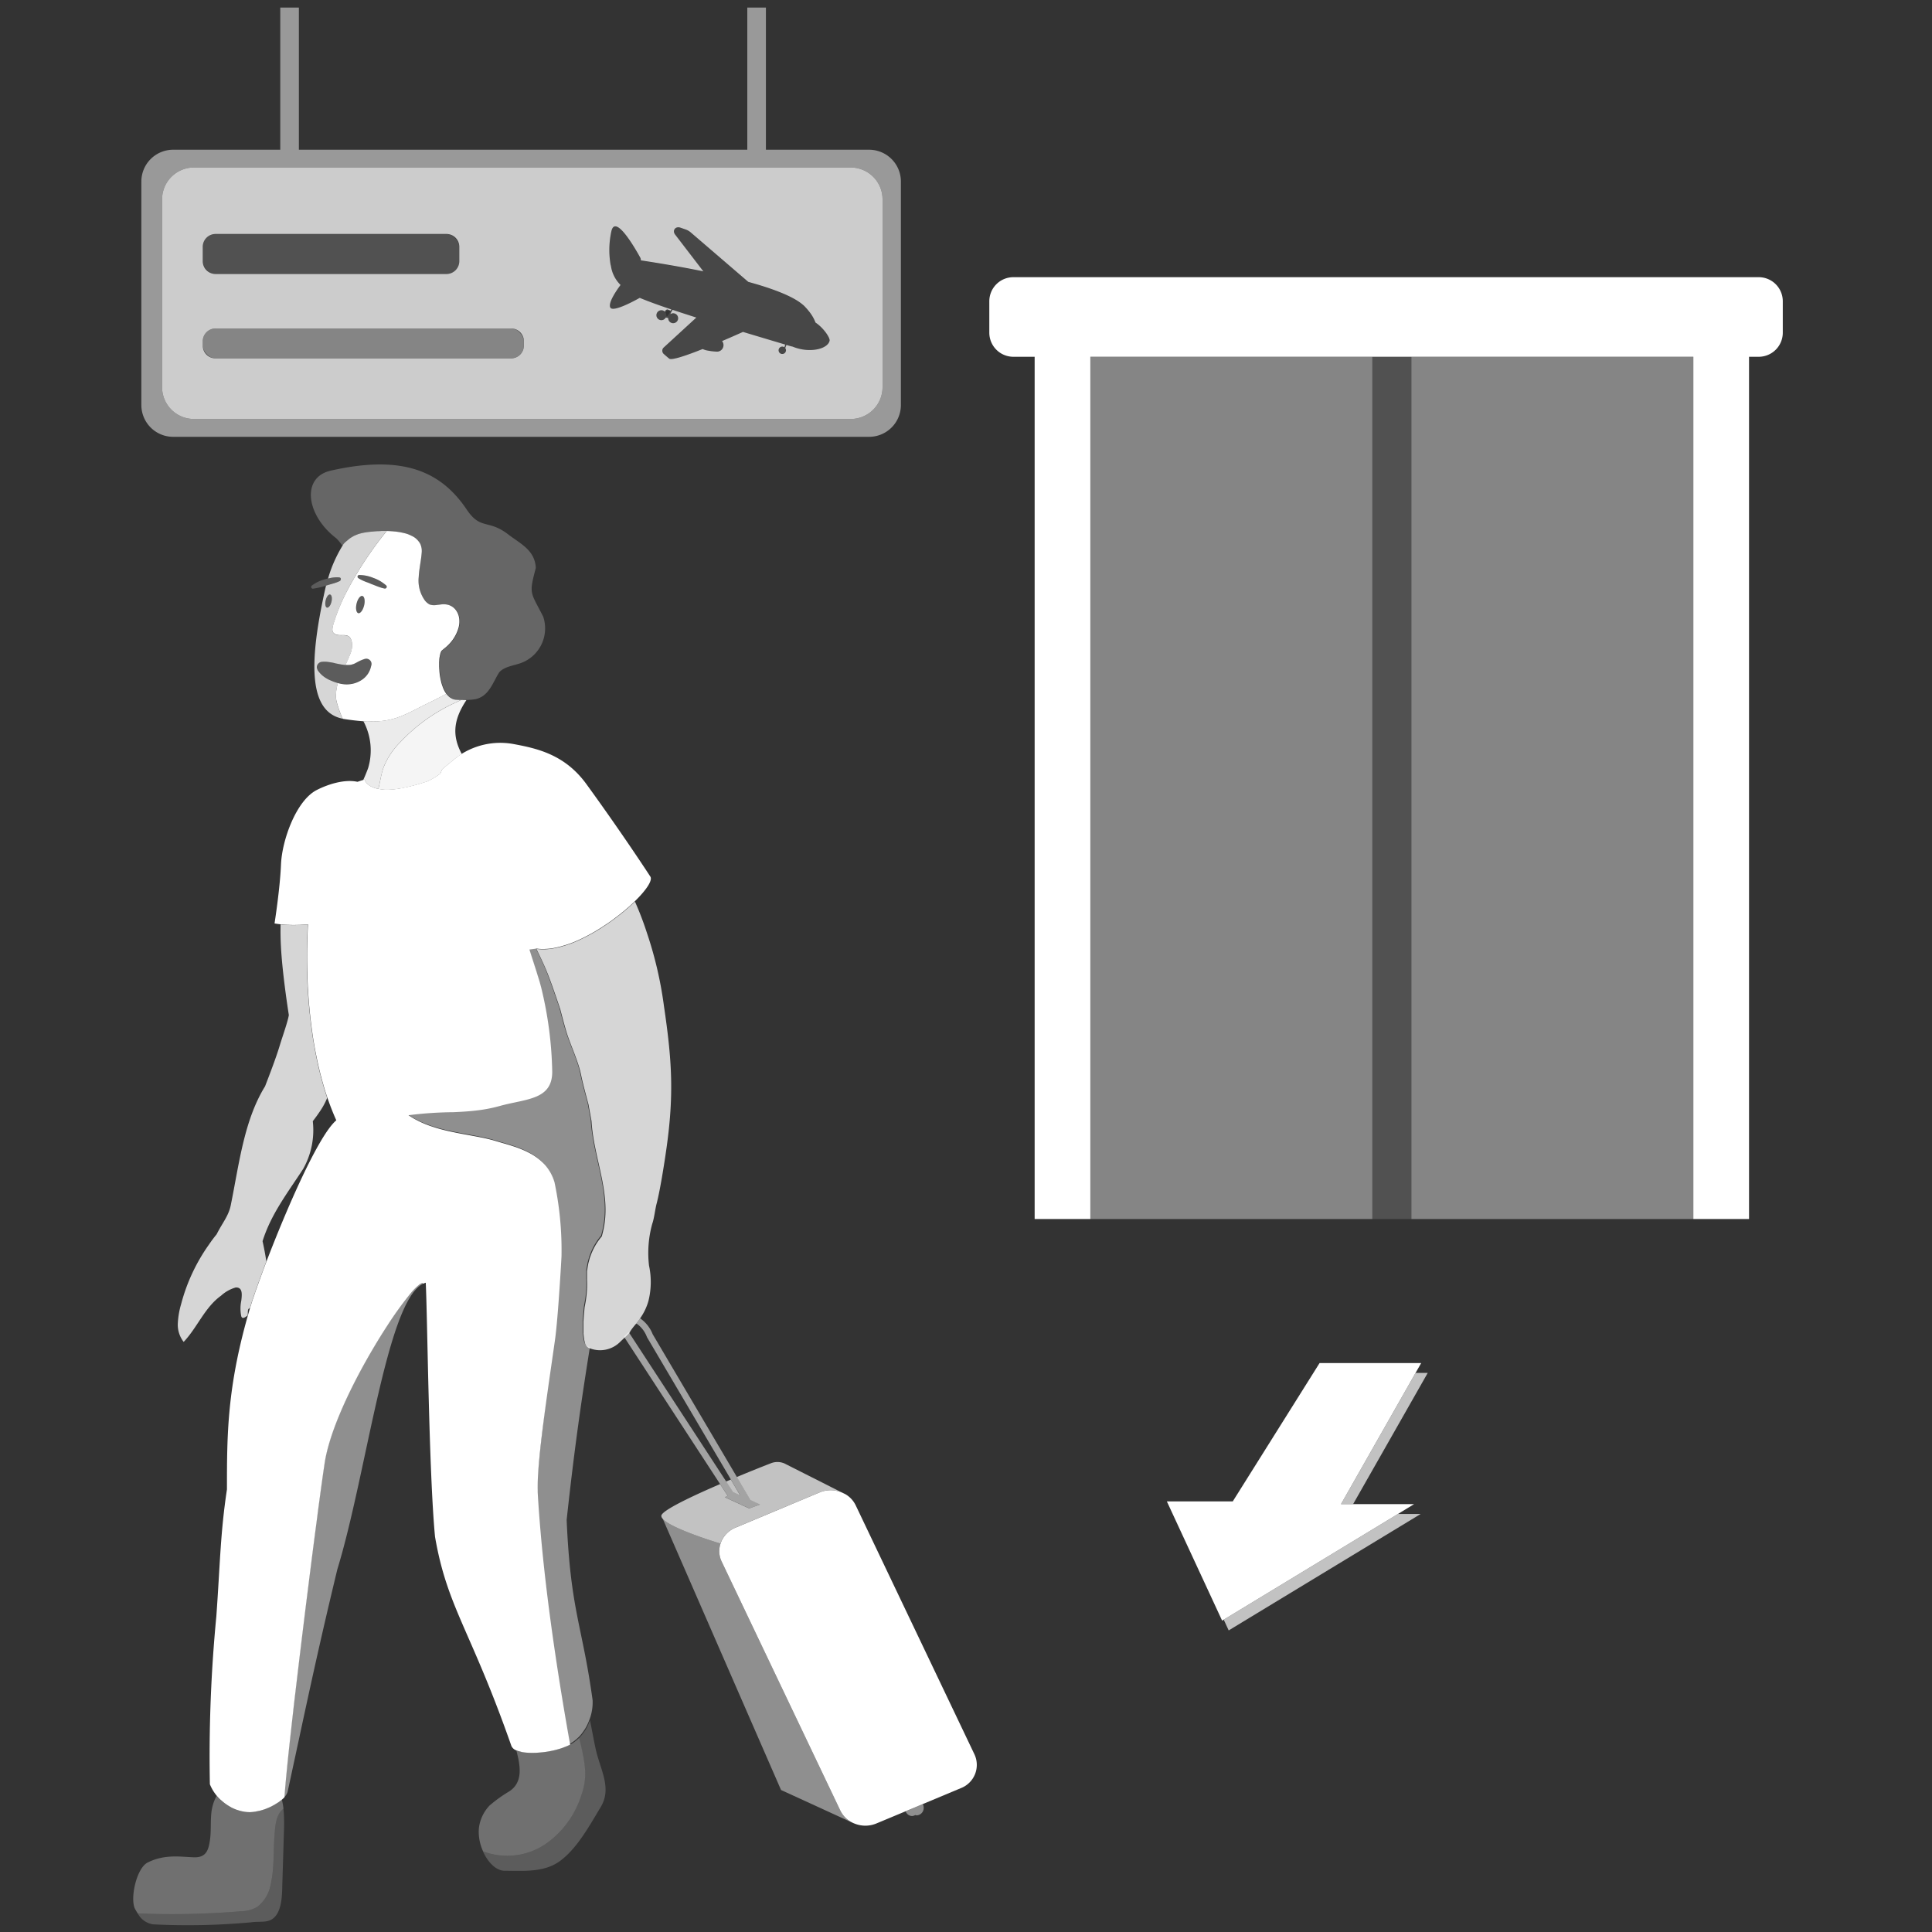
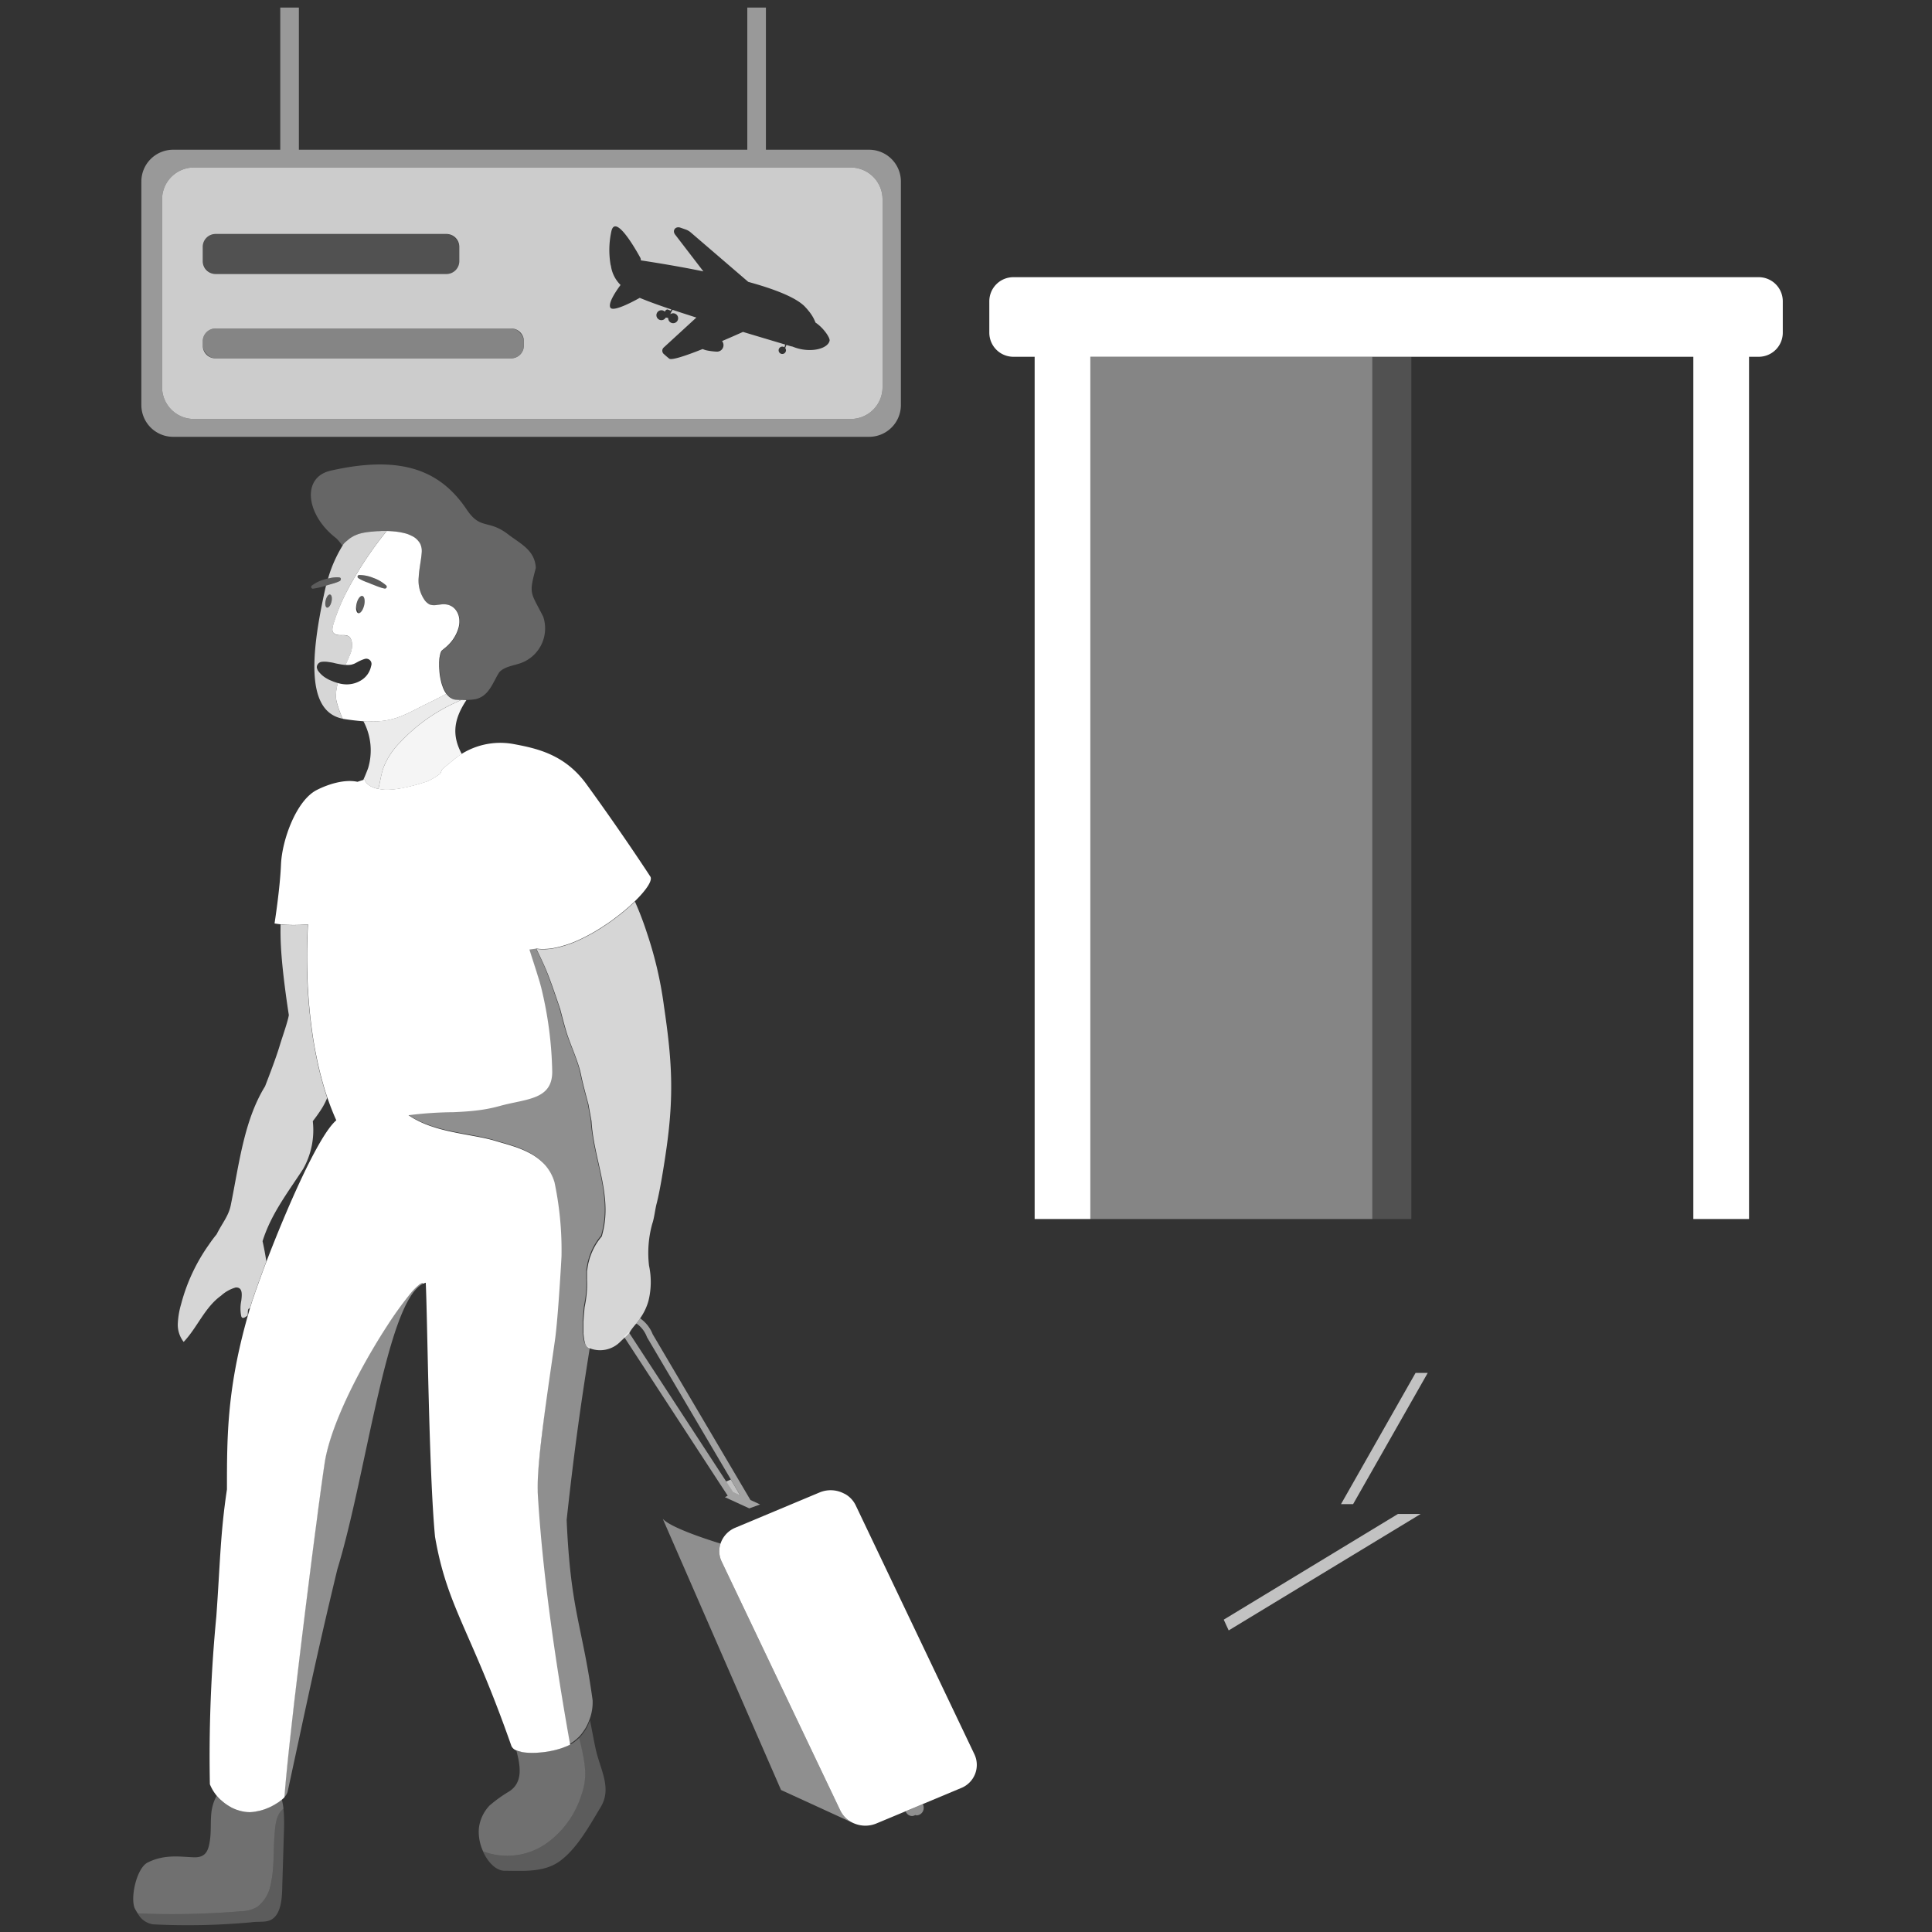
<svg xmlns="http://www.w3.org/2000/svg" viewBox="0 0 300 300">
  <rect x="0" y="0" width="300" height="300" fill="#333333" stroke="none" />
  <g fill="#fff">
    <path d="m 130.49 281.15 l -18.44 -38.69 a 3.71 3.71 0 0 1 -.16 -2.79 l -.02 .01 s -7.64 -2.28 -8.96 -3.85 l 18.37 42.12 11.39 5.22 v -.01 a 4.08 4.08 0 0 1 -2.18 -2.01 z" opacity=".45" />
    <path d="m 143.3 280.14 l -1.98 .83 -.69 .29 a 1.08 1.08 0 0 0 .99 .73 .97 .97 0 0 0 .49 -.15 .96 .96 0 0 0 .24 .05 1.15 1.15 0 0 0 1.08 -1.2 1.3 1.3 0 0 0 -.13 -.55 z" opacity=".45" />
    <path d="m 132.87 233.74 a 4.02 4.02 0 0 0 -1.56 -1.7 l -.02 -.01 c -.1 -.06 -.2 -.1 -.3 -.15 a 4.46 4.46 0 0 0 -3.71 -.14 l -13.09 5.48 a 4.04 4.04 0 0 0 -2.3 2.45 3.71 3.71 0 0 0 .16 2.79 l 18.44 38.69 a 4.08 4.08 0 0 0 2.17 2 4.47 4.47 0 0 0 3.42 0 l 4.55 -1.9 .69 -.29 1.98 -.83 5.88 -2.46 a 3.87 3.87 0 0 0 2.14 -5.24 z" />
    <path d="m 169.31 55.4 h 43.78 v 133.89 h -43.78 z" opacity=".4" />
-     <path d="m 219.16 55.4 h 43.78 v 133.89 h -43.78 z" opacity=".4" />
    <path d="m 213.09 55.4 h 6.06 v 133.89 h -6.06 z" opacity=".15" />
    <path d="m 273.09 43.04 h -115.73 a 3.74 3.74 0 0 0 -3.74 3.74 v 4.88 a 3.74 3.74 0 0 0 3.74 3.74 h 3.3 v 133.89 h 8.65 v -133.89 h 93.63 v 133.89 h 8.65 v -133.89 h 1.5 a 3.74 3.74 0 0 0 3.74 -3.74 v -4.88 a 3.74 3.74 0 0 0 -3.74 -3.74 z" />
    <path d="m 30.11 65.06 h 101.99 a 4.94 4.94 0 0 0 4.94 -4.94 v -29.17 a 4.94 4.94 0 0 0 -4.94 -4.94 h -101.99 a 4.94 4.94 0 0 0 -4.94 4.94 v 29.17 a 4.94 4.94 0 0 0 4.94 4.94 z m 64.83 -29.17 c .6 -2.62 3.55 2.43 4.46 4.08 a .83 .83 0 0 1 .11 .46 c 2.61 .4 6.11 .97 9.71 1.71 l -4.39 -5.72 c -.48 -.63 .06 -1.33 .82 -1.07 l .83 .29 a 2.48 2.48 0 0 1 .8 .47 l 8.9 7.65 .01 .01 c 3.75 1.03 6.96 2.23 8.5 3.57 l .02 .01 c .06 .06 .12 .11 .18 .17 l .03 .03 c .06 .06 .11 .11 .16 .17 s .1 .11 .15 .16 l .07 .08 c .02 .03 .05 .06 .07 .08 s .06 .07 .09 .11 l .04 .05 q .05 .07 .11 .13 l .02 .02 .11 .15 a 6.14 6.14 0 0 1 .89 1.59 c 1.25 .82 2.28 2.37 2.19 2.81 -.25 1.2 -2.68 1.88 -5.07 1.16 -.24 -.07 -.46 -.15 -.68 -.24 a 4.41 4.41 0 0 1 -.45 -.11 l -.51 -.15 c -.06 .19 -.14 .38 -.18 .49 a .55 .55 0 0 1 .1 .47 .57 .57 0 1 1 -.24 -.6 1.63 1.63 0 0 0 .13 -.42 c -1.77 -.53 -4.06 -1.21 -6.55 -1.96 -.9 .4 -2.04 .91 -3.25 1.42 a 1.01 1.01 0 0 1 -.88 1.64 9.82 9.82 0 0 1 -1.63 -.22 c -.14 -.04 -.31 -.1 -.51 -.18 -2.56 1.02 -4.81 1.78 -5.18 1.49 -.33 -.26 -.6 -.5 -.81 -.69 a .68 .68 0 0 1 -.09 -1 l 5.11 -4.69 c -1.28 -.41 -2.53 -.81 -3.69 -1.2 a 4.54 4.54 0 0 0 -.36 .68 .77 .77 0 1 1 -.32 .6 1.24 1.24 0 0 0 -.39 -.07 .77 .77 0 1 1 -.3 -1.05 .75 .75 0 0 1 .17 .13 l .01 -.03 c .09 -.24 .33 -.35 .45 -.3 s .44 .17 .44 .17 l .11 -.19 c -1.94 -.65 -3.65 -1.27 -4.91 -1.8 -1.84 1.03 -4.2 2.13 -4.56 1.52 -.38 -.66 .76 -2.42 1.58 -3.52 a 5.21 5.21 0 0 1 -1.5 -2.99 .77 .77 0 0 1 -.05 -.16 13.54 13.54 0 0 1 .13 -5.21 z m -63.46 2.44 a 2 2 0 0 1 2 -2 h 35.84 a 2 2 0 0 1 2 2 v 2.22 a 2 2 0 0 1 -2 2 h -35.84 a 2 2 0 0 1 -2 -2 z m 0 14.67 a 2 2 0 0 1 2 -2 h 45.87 a 2 2 0 0 1 2 2 v .65 a 2 2 0 0 1 -2 2 h -45.87 a 2 2 0 0 1 -2 -2 z" opacity=".75" />
    <path d="m 134.95 23.25 h -16.02 v -22.07 h -2.89 v 22.07 h -69.63 v -22.07 h -2.89 v 22.07 h -16.63 a 4.94 4.94 0 0 0 -4.94 4.94 v 34.7 a 4.94 4.94 0 0 0 4.94 4.94 h 108.06 a 4.94 4.94 0 0 0 4.94 -4.94 v -34.7 a 4.94 4.94 0 0 0 -4.94 -4.94 z m 2.09 36.87 a 4.94 4.94 0 0 1 -4.94 4.94 h -101.99 a 4.94 4.94 0 0 1 -4.94 -4.94 v -29.17 a 4.94 4.94 0 0 1 4.94 -4.94 h 101.99 a 4.94 4.94 0 0 1 4.94 4.94 z" opacity=".5" />
    <rect height="6.22" opacity=".15" rx="2" width="39.83" x="31.48" y="36.34" />
    <rect height="4.64" opacity=".4" rx="2" width="49.86" x="31.48" y="51" />
    <path d="m 42.61 285.26 c -.16 1.98 .02 4.98 -.6 7.44 a 5.59 5.59 0 0 1 -2.05 3.39 5.18 5.18 0 0 1 -2.58 .69 127.61 127.61 0 0 1 -15.95 .33 h -.05 a 3.26 3.26 0 0 0 2.37 1.7 107.37 107.37 0 0 0 15.2 -.31 c 1.63 -.24 2.93 .25 3.92 -1.08 s .93 -3.65 .98 -5.2 q .12 -3.78 .23 -7.56 a 30.43 30.43 0 0 0 -.01 -3.17 c -.02 -.22 -.04 -.43 -.06 -.65 -1.24 .98 -1.28 2.93 -1.4 4.42 z" opacity=".2" />
    <path d="m 53.79 84.04 l .21 -.18 .15 -.12 c .07 -.06 .15 -.11 .22 -.17 .06 -.04 .12 -.08 .18 -.12 .08 -.05 .17 -.1 .26 -.15 .07 -.04 .13 -.07 .2 -.11 .1 -.05 .21 -.1 .32 -.14 .08 -.03 .15 -.06 .23 -.09 .13 -.05 .28 -.09 .43 -.13 .08 -.02 .15 -.04 .23 -.06 .24 -.06 .5 -.11 .78 -.14 .16 -.02 .34 -.04 .54 -.06 l .19 -.02 c .15 -.02 .31 -.03 .47 -.04 l .24 -.02 q .27 -.02 .56 -.02 l .21 -.01 c .27 0 .54 -.01 .82 0 h .02 q .3 .01 .6 .03 c .06 0 .12 .01 .17 .01 .18 .01 .36 .03 .53 .05 .04 .01 .09 .01 .13 .01 q .32 .04 .62 .09 l .14 .03 q .26 .05 .51 .11 c .04 .01 .09 .02 .13 .03 .2 .05 .38 .11 .56 .18 .04 .01 .07 .03 .11 .05 q .23 .09 .43 .2 c .04 .02 .08 .04 .12 .06 a 3.41 3.41 0 0 1 .44 .29 l .06 .06 a 2.74 2.74 0 0 1 .31 .31 c .03 .03 .06 .06 .08 .1 a 2.23 2.23 0 0 1 .27 .42 c .01 .02 .01 .03 .02 .05 a 2.29 2.29 0 0 1 .14 .45 c .01 .05 .02 .09 .03 .14 a 2.81 2.81 0 0 1 .03 .58 c -.02 .33 -.06 .65 -.1 .97 -.13 .97 -.32 1.94 -.37 2.91 a 5.29 5.29 0 0 0 .99 3.68 2.24 2.24 0 0 0 .56 .48 1.62 1.62 0 0 0 .21 .13 1.97 1.97 0 0 0 .86 .11 c .15 -.01 .3 -.03 .45 -.05 s .3 -.05 .45 -.06 a 3.01 3.01 0 0 1 .76 -.01 2.44 2.44 0 0 1 .65 .17 2.23 2.23 0 0 1 .96 .79 2.78 2.78 0 0 1 .46 1.2 3.6 3.6 0 0 1 -.09 1.42 5.73 5.73 0 0 1 -.34 .93 6.12 6.12 0 0 1 -1.11 1.62 6.71 6.71 0 0 1 -.75 .68 c -.14 .11 -.27 .22 -.4 .34 a .63 .63 0 0 0 -.12 .18 c -.01 .02 -.02 .05 -.03 .08 a 1.64 1.64 0 0 0 -.07 .2 c -.01 .04 -.02 .08 -.03 .12 -.02 .08 -.04 .18 -.06 .27 -.01 .04 -.02 .08 -.02 .12 -.02 .14 -.04 .29 -.06 .46 v .07 c -.01 .14 -.02 .3 -.02 .45 v .18 .39 c 0 .07 0 .14 .01 .2 .01 .14 .01 .29 .03 .43 0 .06 .01 .11 .01 .17 .02 .2 .04 .4 .07 .6 .01 .04 .01 .08 .02 .12 .03 .16 .05 .32 .09 .48 .01 .07 .03 .14 .05 .2 .03 .13 .07 .27 .1 .4 q .03 .1 .06 .2 c .05 .14 .09 .28 .15 .42 .02 .04 .03 .09 .05 .13 a 4.91 4.91 0 0 0 .24 .49 c .02 .04 .05 .07 .07 .11 a 3.47 3.47 0 0 0 .22 .33 c .04 .05 .07 .09 .11 .13 a 2.68 2.68 0 0 0 .23 .23 c .04 .04 .09 .07 .13 .11 a 2 2 0 0 0 .28 .17 c .04 .02 .08 .05 .13 .07 a 1.74 1.74 0 0 0 .46 .13 c .29 .02 .58 .03 .86 .04 s .57 0 .83 -.01 a 9.73 9.73 0 0 0 1.24 -.1 c 2.25 -.4 2.81 -2.65 3.84 -4.22 .81 -.87 2.18 -1 3.34 -1.41 a 5.73 5.73 0 0 0 3.47 -7.2 c -1.97 -3.9 -2.26 -3.38 -1.15 -7.57 -.14 -2.74 -2.31 -3.71 -4.25 -5.18 -3.14 -2.44 -4.31 -.65 -6.48 -3.89 -3.95 -5.87 -9.83 -8.59 -21.11 -6.04 -4.64 1.05 -3.8 6.95 .84 10.49 a 7.34 7.34 0 0 1 .95 1.15 c .11 -.11 .22 -.21 .33 -.33 l .25 -.25 z" opacity=".25" />
-     <path d="m 55.65 95.2 a .3 .3 0 0 0 .12 0 c .26 -.05 .53 -.42 .7 -.93 .03 -.09 .05 -.17 .08 -.27 .17 -.74 .05 -1.39 -.27 -1.47 a .34 .34 0 0 0 -.25 .05 1.15 1.15 0 0 0 -.37 .42 2.35 2.35 0 0 0 -.11 .21 2.99 2.99 0 0 0 -.25 1.04 c -.03 .51 .1 .9 .35 .95 z" opacity=".2" />
+     <path d="m 55.65 95.2 a .3 .3 0 0 0 .12 0 c .26 -.05 .53 -.42 .7 -.93 .03 -.09 .05 -.17 .08 -.27 .17 -.74 .05 -1.39 -.27 -1.47 a .34 .34 0 0 0 -.25 .05 1.15 1.15 0 0 0 -.37 .42 2.35 2.35 0 0 0 -.11 .21 2.99 2.99 0 0 0 -.25 1.04 z" opacity=".2" />
    <path d="m 50.73 90.9 c .17 -.06 .35 -.11 .52 -.16 s .35 -.1 .52 -.15 a 6.29 6.29 0 0 0 1.03 -.39 .41 .41 0 0 0 .13 -.39 .29 .29 0 0 0 -.09 -.11 .3 .3 0 0 0 -.13 -.05 3.37 3.37 0 0 0 -.53 -.02 c -.06 0 -.12 .01 -.17 .01 -.12 .01 -.24 .02 -.36 .04 -.06 .01 -.12 .02 -.18 .03 -.13 .02 -.25 .05 -.37 .08 -.05 .01 -.09 .02 -.14 .03 -.17 .04 -.34 .08 -.51 .13 a 5.7 5.7 0 0 0 -2.05 1 .26 .26 0 0 0 -.02 .37 .27 .27 0 0 0 .22 .09 11.53 11.53 0 0 0 2.05 -.48 z" opacity=".2" />
    <path d="m 50.57 93.23 a 1.88 1.88 0 0 0 -.04 .75 .7 .7 0 0 0 .09 .25 .24 .24 0 0 0 .35 .08 1.06 1.06 0 0 0 .37 -.48 2.25 2.25 0 0 0 .13 -.39 1.91 1.91 0 0 0 .04 -.75 c -.04 -.2 -.12 -.34 -.25 -.37 -.25 -.06 -.56 .35 -.69 .91 z" opacity=".2" />
-     <path d="m 52.89 103.14 c -.28 -.05 -.57 -.1 -.86 -.17 a 6.3 6.3 0 0 0 -.94 -.18 4.14 4.14 0 0 0 -.51 -.06 3.76 3.76 0 0 0 -.56 .01 l -.07 .01 a .82 .82 0 0 0 -.32 .1 .86 .86 0 0 0 -.25 .21 .85 .85 0 0 0 -.19 .62 .84 .84 0 0 0 .07 .19 .85 .85 0 0 0 .07 .19 4.08 4.08 0 0 0 1.25 1.19 c .16 .1 .33 .19 .5 .28 q .29 .13 .6 .25 c .06 .03 .12 .05 .18 .07 q .23 .09 .48 .16 .11 .03 .22 .06 a 4.89 4.89 0 0 0 .87 .16 3.98 3.98 0 0 0 .69 .01 4.2 4.2 0 0 0 2.12 -.73 3.32 3.32 0 0 0 1.32 -1.84 l .1 -.38 a .81 .81 0 0 0 -.58 -1 .86 .86 0 0 0 -.23 -.03 .83 .83 0 0 0 -.11 .02 .79 .79 0 0 0 -.11 .02 c -.98 .31 -1.45 .73 -1.82 .81 a 1.71 1.71 0 0 1 -.26 .08 3.18 3.18 0 0 1 -.89 .03 h -.01 c -.22 -.02 -.46 -.05 -.72 -.09 z" opacity=".2" />
    <path d="m 52.18 107.8 a 6.91 6.91 0 0 1 .3 -1.73 c -.05 -.01 -.09 -.03 -.13 -.04 -.16 -.05 -.32 -.1 -.48 -.16 -.06 -.02 -.12 -.04 -.18 -.07 q -.3 -.12 -.6 -.25 c -.17 -.09 -.34 -.18 -.5 -.28 a 4.08 4.08 0 0 1 -1.25 -1.19 .85 .85 0 0 1 -.07 -.19 .84 .84 0 0 1 -.07 -.19 .85 .85 0 0 1 .19 -.62 .86 .86 0 0 1 .25 -.21 .82 .82 0 0 1 .32 -.1 l .07 -.01 a 3.76 3.76 0 0 1 .56 -.01 4.14 4.14 0 0 1 .51 .06 6.3 6.3 0 0 1 .94 .18 c .29 .07 .59 .12 .86 .17 l .04 .01 c .26 .04 .5 .07 .72 .09 .25 -.53 .49 -1.05 .7 -1.6 a 3.48 3.48 0 0 0 .28 -1.97 c -.42 -1.82 -1.93 -.5 -2.85 -1.41 -.31 -.3 -.12 -.96 -.02 -1.31 a 29.82 29.82 0 0 1 2.33 -5.6 56.24 56.24 0 0 1 5.95 -8.92 h -.02 c -.28 -.01 -.55 0 -.82 0 l -.21 .02 c -.19 .01 -.38 .01 -.56 .02 l -.24 .02 q -.25 .02 -.47 .04 l -.19 .02 c -.2 .02 -.38 .04 -.54 .06 -.28 .04 -.54 .09 -.78 .14 -.08 .02 -.15 .04 -.23 .06 -.15 .04 -.3 .08 -.43 .13 -.08 .03 -.15 .06 -.23 .09 -.11 .05 -.22 .09 -.32 .14 -.07 .03 -.14 .07 -.2 .11 -.09 .05 -.18 .1 -.26 .15 -.06 .04 -.12 .08 -.18 .12 -.08 .06 -.15 .11 -.22 .17 -.05 .04 -.1 .08 -.15 .12 -.07 .06 -.14 .12 -.21 .18 -.04 .04 -.08 .08 -.12 .11 -.09 .08 -.17 .16 -.25 .25 l -.07 .07 a 20.72 20.72 0 0 0 -2.41 5.36 h .01 c .05 -.01 .09 -.02 .14 -.03 .12 -.03 .25 -.05 .37 -.08 l .18 -.03 c .12 -.02 .24 -.03 .36 -.04 .06 0 .11 -.01 .17 -.01 a 3.37 3.37 0 0 1 .53 .02 .3 .3 0 0 1 .13 .05 .29 .29 0 0 1 .09 .11 .41 .41 0 0 1 -.13 .39 6.29 6.29 0 0 1 -1.03 .39 c -.17 .05 -.35 .1 -.52 .15 s -.35 .1 -.52 .16 c -.03 .01 -.06 .02 -.09 .02 q -.1 .39 -.19 .79 c -2.27 10.33 -2.82 18.78 2.77 19.88 a 16.9 16.9 0 0 1 -.98 -2.78 4.85 4.85 0 0 1 -.05 -1.02 z m -1.61 -14.57 c .13 -.56 .44 -.97 .69 -.91 .12 .03 .21 .17 .25 .37 a 1.91 1.91 0 0 1 -.04 .75 2.25 2.25 0 0 1 -.13 .39 1.06 1.06 0 0 1 -.37 .48 .26 .26 0 0 1 -.19 .04 .26 .26 0 0 1 -.16 -.12 .7 .7 0 0 1 -.09 -.25 1.88 1.88 0 0 1 .04 -.75 z" opacity=".8" />
    <path d="m 57.53 112.03 h .32 c .19 0 .37 0 .55 -.01 .07 0 .15 0 .22 -.01 q .37 -.02 .72 -.06 l .09 -.01 c .2 -.02 .39 -.05 .57 -.08 .07 -.01 .14 -.03 .21 -.04 .14 -.03 .29 -.06 .43 -.09 .07 -.02 .14 -.03 .22 -.05 .13 -.03 .26 -.07 .39 -.11 .07 -.02 .13 -.04 .2 -.06 .14 -.04 .28 -.09 .41 -.14 .05 -.02 .1 -.04 .15 -.05 .19 -.07 .37 -.14 .56 -.22 l .02 -.01 .54 -.24 c .06 -.03 .12 -.06 .18 -.08 l .4 -.19 .21 -.11 c .13 -.06 .26 -.13 .4 -.2 l .26 -.13 .5 -.26 .68 -.34 c .12 -.06 .24 -.12 .36 -.18 l 1.41 -.69 c .16 -.08 .31 -.17 .46 -.24 .44 -.22 .88 -.44 1.31 -.69 -.06 -.08 -.11 -.17 -.16 -.25 -.02 -.04 -.05 -.07 -.07 -.11 a 4.91 4.91 0 0 1 -.24 -.49 c -.02 -.04 -.03 -.09 -.05 -.13 -.05 -.14 -.1 -.28 -.15 -.42 q -.03 -.1 -.06 -.2 c -.04 -.13 -.07 -.26 -.1 -.4 -.02 -.07 -.03 -.13 -.05 -.2 -.03 -.16 -.06 -.32 -.09 -.48 -.01 -.04 -.01 -.08 -.02 -.12 -.03 -.2 -.05 -.4 -.07 -.6 0 -.06 -.01 -.11 -.01 -.17 -.01 -.14 -.02 -.29 -.03 -.43 0 -.07 0 -.14 -.01 -.2 0 -.13 0 -.26 0 -.39 0 -.06 0 -.12 0 -.18 0 -.16 .01 -.31 .02 -.45 0 -.02 0 -.05 0 -.07 .01 -.16 .03 -.32 .06 -.46 .01 -.04 .02 -.08 .02 -.12 .02 -.1 .04 -.19 .06 -.27 .01 -.04 .02 -.08 .03 -.12 a 1.7 1.7 0 0 1 .07 -.2 c .01 -.03 .02 -.06 .03 -.08 a .63 .63 0 0 1 .12 -.18 c .13 -.12 .27 -.23 .4 -.34 a 6.71 6.71 0 0 0 .75 -.68 6.12 6.12 0 0 0 1.12 -1.64 5.73 5.73 0 0 0 .34 -.93 3.6 3.6 0 0 0 .09 -1.42 2.78 2.78 0 0 0 -.46 -1.2 2.23 2.23 0 0 0 -.96 -.79 2.44 2.44 0 0 0 -.65 -.17 3.01 3.01 0 0 0 -.76 .01 c -.15 .02 -.3 .04 -.45 .06 s -.3 .04 -.45 .05 a 1.97 1.97 0 0 1 -.86 -.11 1.62 1.62 0 0 1 -.21 -.13 2.24 2.24 0 0 1 -.5 -.46 5.29 5.29 0 0 1 -.98 -3.69 c .05 -.98 .24 -1.94 .37 -2.91 .04 -.32 .08 -.65 .1 -.97 a 2.81 2.81 0 0 0 -.03 -.58 c -.01 -.05 -.02 -.09 -.03 -.14 a 2.29 2.29 0 0 0 -.14 -.45 c -.01 -.02 -.01 -.03 -.02 -.05 a 2.23 2.23 0 0 0 -.27 -.42 c -.03 -.03 -.05 -.06 -.08 -.1 a 2.74 2.74 0 0 0 -.31 -.31 c -.02 -.02 -.04 -.04 -.06 -.06 a 3.41 3.41 0 0 0 -.44 -.29 c -.04 -.02 -.08 -.04 -.12 -.06 q -.21 -.11 -.43 -.2 c -.04 -.02 -.07 -.03 -.11 -.05 -.18 -.07 -.37 -.13 -.56 -.18 -.04 -.01 -.09 -.02 -.13 -.03 q -.25 -.06 -.51 -.11 l -.14 -.03 q -.31 -.05 -.62 -.09 c -.04 -.01 -.09 -.01 -.13 -.01 -.18 -.02 -.35 -.04 -.53 -.05 -.06 0 -.12 -.01 -.17 -.01 q -.3 -.02 -.6 -.03 a 56.29 56.29 0 0 0 -5.96 8.92 29.82 29.82 0 0 0 -2.34 5.58 c -.1 .35 -.28 1.01 .02 1.31 .92 .91 2.44 -.41 2.85 1.41 a 3.48 3.48 0 0 1 -.28 1.97 c -.21 .54 -.45 1.07 -.7 1.6 h .01 a 3.18 3.18 0 0 0 .89 -.03 1.71 1.71 0 0 0 .26 -.08 c .37 -.08 .84 -.5 1.82 -.81 a .79 .79 0 0 1 .11 -.02 .83 .83 0 0 1 .11 -.02 .86 .86 0 0 1 .23 .03 .81 .81 0 0 1 .58 1 l -.1 .38 a 3.32 3.32 0 0 1 -1.32 1.84 4.2 4.2 0 0 1 -2.12 .73 3.98 3.98 0 0 1 -.69 -.01 4.89 4.89 0 0 1 -.87 -.16 c -.03 -.01 -.06 -.01 -.09 -.02 a 6.91 6.91 0 0 0 -.3 1.73 4.85 4.85 0 0 0 .07 1.03 16.9 16.9 0 0 0 .98 2.78 c .08 .02 .15 .03 .23 .04 1.21 .19 2.25 .3 3.17 .36 l .37 .02 z m -2.16 -18.3 a 2.98 2.98 0 0 1 .17 -.51 2.35 2.35 0 0 1 .11 -.21 1.15 1.15 0 0 1 .37 -.42 .34 .34 0 0 1 .25 -.05 c .32 .08 .45 .73 .27 1.47 -.02 .09 -.05 .18 -.08 .27 -.17 .51 -.45 .88 -.7 .93 a .3 .3 0 0 1 -.12 0 c -.24 -.06 -.37 -.44 -.35 -.94 a 2.96 2.96 0 0 1 .08 -.53 z m .27 -3.96 a .28 .28 0 0 1 -.08 -.08 .27 .27 0 0 1 -.04 -.12 .26 .26 0 0 1 .06 -.19 .26 .26 0 0 1 .18 -.09 5.75 5.75 0 0 1 2.24 .46 6.05 6.05 0 0 1 1.97 1.16 .3 .3 0 0 1 .08 .26 .29 .29 0 0 1 -.34 .22 5.07 5.07 0 0 1 -.54 -.14 c -.18 -.06 -.35 -.12 -.52 -.18 -.34 -.13 -.67 -.27 -1.01 -.39 -.17 -.08 -.33 -.14 -.5 -.21 a 7.48 7.48 0 0 1 -1.49 -.69 z" />
    <path d="m 43.24 279.83 c -.07 .05 -.14 .09 -.22 .14 -.12 .08 -.23 .15 -.36 .22 -.08 .05 -.17 .09 -.25 .14 -.13 .07 -.25 .13 -.38 .2 -.09 .04 -.18 .09 -.28 .13 -.14 .06 -.27 .12 -.41 .17 -.1 .04 -.19 .07 -.29 .11 -.15 .05 -.3 .1 -.45 .14 -.1 .03 -.19 .06 -.29 .08 -.17 .04 -.34 .07 -.51 .1 -.08 .02 -.17 .03 -.25 .05 a 6.53 6.53 0 0 1 -.76 .07 5.31 5.31 0 0 1 -.9 -.07 c -.09 -.01 -.17 -.03 -.26 -.05 a 5.99 5.99 0 0 1 -.68 -.18 c -.07 -.02 -.14 -.04 -.22 -.07 a 6.78 6.78 0 0 1 -.83 -.36 c -.05 -.03 -.1 -.06 -.15 -.09 a 7.47 7.47 0 0 1 -.64 -.4 c -.08 -.05 -.15 -.1 -.22 -.16 q -.31 -.23 -.59 -.49 c -.04 -.03 -.08 -.07 -.12 -.1 a 7.45 7.45 0 0 1 -.54 -.56 7.06 7.06 0 0 0 -.73 2.03 c -.29 1.58 -.08 3.2 -.3 4.79 -.23 1.69 -.64 2.78 -2.48 2.73 -2.02 -.06 -4.54 -.53 -7.2 .81 -1.76 .88 -2.8 5.73 -1.93 7.27 .13 .22 .25 .43 .38 .63 h .05 a 127.61 127.61 0 0 0 15.95 -.33 5.18 5.18 0 0 0 2.58 -.69 5.59 5.59 0 0 0 2.05 -3.39 c .61 -2.46 .44 -5.46 .6 -7.44 .12 -1.49 .15 -3.44 1.41 -4.42 q -.05 -.4 -.12 -.79 c -.04 -.21 -.09 -.41 -.14 -.62 l -.03 .02 c -.05 .04 -.1 .08 -.16 .12 -.1 .09 -.21 .17 -.33 .26 z" opacity=".3" />
    <path d="m 71.57 108.7 c -.4 .2 -.81 .38 -1.22 .58 a 27.13 27.13 0 0 0 -8.14 5.91 11.77 11.77 0 0 0 -2.64 3.94 c -.4 1.09 -.53 2.25 -.82 3.38 .08 .02 .17 .03 .25 .04 .06 .01 .12 .02 .19 .03 .1 .01 .22 .02 .33 .03 .07 .01 .14 .01 .22 .02 .12 .01 .26 0 .39 0 h .23 q .32 -.01 .68 -.04 .49 -.05 1.06 -.14 c .38 -.06 .79 -.14 1.23 -.25 .88 -.2 1.89 -.48 3.03 -.86 l .45 -.22 a 9.98 9.98 0 0 0 1.57 -.99 q .14 -.35 .3 -.68 l .01 -.01 c .08 -.08 2.18 -1.8 2.21 -1.82 .26 -.19 .53 -.37 .81 -.53 -1.46 -2.71 -1.42 -5.18 .71 -8.37 h -.02 c -.26 -.02 -.54 -.02 -.83 -.02 z" opacity=".95" />
    <path d="m 90.66 208.12 l -.02 -.07 -.02 -.07 -.01 -.07 -.01 -.07 -.01 -.07 v -.01 l -.01 -.07 -.01 -.07 v -.01 l -.01 -.07 -.01 -.07 v -.01 l -.01 -.07 -.01 -.08 v -.01 l -.01 -.08 -.01 -.08 -.01 -.09 -.01 -.08 -.01 -.1 v -.03 -.07 -.04 -.08 -.02 -.1 -.03 -.08 -.04 -.1 -.63 -.11 -.03 -.08 -.03 -.11 -.11 -.03 -.08 -.03 l .01 -.11 .01 -.11 v -.04 l .01 -.08 v -.03 l .01 -.11 v -.02 l .01 -.09 v -.03 l .01 -.09 v -.02 l .01 -.11 v -.03 l .01 -.08 v -.03 l .01 -.11 .01 -.1 v -.03 l .01 -.08 v -.03 l .01 -.1 .01 -.1 v -.03 l .01 -.08 v -.02 l .01 -.1 v -.02 l .01 -.08 v -.03 l .01 -.08 v -.01 l .01 -.09 v -.02 l .01 -.07 v -.03 l .02 -.09 c .06 -.34 .11 -.63 .16 -.9 l .02 -.13 a 15.27 15.27 0 0 0 .17 -3.16 v -.45 -.06 -.06 -.06 -.03 -.03 -.03 -.03 -.03 -.03 -.03 -.03 -.03 -.03 -.03 -.03 -.03 -.03 -.03 -.03 -.03 -.03 -.03 -.03 -.03 -.03 -.03 l .01 -.06 .01 -.06 .01 -.06 .01 -.06 .01 -.06 .01 -.06 .01 -.06 .01 -.06 .01 -.06 v -.01 q .02 -.13 .05 -.26 v -.01 l .01 -.06 .01 -.06 .01 -.06 .01 -.06 .01 -.05 .02 -.1 v -.01 l .03 -.1 v -.01 l .03 -.1 v -.01 l .03 -.1 v -.01 l .03 -.1 v -.01 l .03 -.1 v -.01 l .03 -.1 v -.01 l .03 -.1 v -.01 l .03 -.1 .04 -.1 .04 -.11 .02 -.05 a 9.61 9.61 0 0 1 1.75 -3.04 l .16 -.63 c 1.47 -5.85 -1.42 -11.35 -1.77 -17.32 l -.48 -2.62 s -.88 -3.23 -1.1 -4.36 c -.43 -2.26 -1.64 -4.66 -2.3 -6.82 -.19 -.61 -.67 -2.34 -.98 -3.59 -.65 -1.92 -1.45 -4.28 -2.04 -5.72 -.43 -1.06 -.92 -2.08 -1.41 -3.11 l -.24 -.5 -1.07 .14 s .65 2.01 1.12 3.5 c .02 .07 .04 .13 .06 .2 .11 .36 .22 .69 .29 .93 .13 .41 .25 .87 .38 1.37 a 59.27 59.27 0 0 1 1.69 12.98 c 0 2.84 -1.7 3.76 -3.98 4.35 -.34 .09 -.69 .17 -1.05 .25 -1 .22 -2.07 .42 -3.13 .72 a 23.53 23.53 0 0 1 -3.64 .7 c -1.2 .14 -2.39 .21 -3.57 .26 a 59.05 59.05 0 0 0 -6.94 .47 q .39 .26 .79 .5 a 15.36 15.36 0 0 0 2.53 1.15 q .44 .16 .88 .29 c .59 .18 1.19 .34 1.79 .48 s 1.2 .26 1.8 .38 c 1.19 .23 2.36 .43 3.46 .65 .82 .17 1.61 .35 2.33 .57 .44 .14 .95 .28 1.51 .44 q .5 .15 1.04 .32 c .37 .12 .75 .25 1.13 .4 a 14.43 14.43 0 0 1 1.36 .61 9 9 0 0 1 2.46 1.8 6.8 6.8 0 0 1 .68 .87 6.48 6.48 0 0 1 .51 .91 6.66 6.66 0 0 1 .4 1.07 51.16 51.16 0 0 1 1.08 11.46 c -.03 .74 -.08 1.56 -.14 2.44 -.19 3.08 -.54 8.26 -.88 10.61 -.33 2.33 -.72 4.98 -1.1 7.68 -.84 6.86 -1.59 13.1 -1.58 15.6 0 .16 0 .33 .01 .47 .47 7.97 1.47 16.53 2.73 25.01 .7 4.74 1.49 9.45 2.3 14.03 a 5.3 5.3 0 0 0 .53 -.32 6.14 6.14 0 0 0 .8 -.66 c .03 -.03 .06 -.05 .09 -.08 a 6.64 6.64 0 0 0 .5 -.57 c .04 -.05 .07 -.09 .1 -.14 q .19 -.25 .35 -.5 c .03 -.05 .06 -.09 .09 -.14 q .18 -.31 .33 -.62 c .02 -.04 .04 -.08 .05 -.12 q .12 -.26 .22 -.52 a 7.56 7.56 0 0 0 .53 -3.13 c -1.61 -11.7 -3.42 -13.82 -4.03 -27.99 1.23 -11.34 2.32 -18.76 3.61 -26.82 a 4.82 4.82 0 0 1 -.45 -.17 1.43 1.43 0 0 1 -.49 -.9 z" opacity=".45" />
    <path d="m 65.09 199.46 a 9.65 9.65 0 0 0 -1.54 1.58 55 55 0 0 0 -3.41 4.74 c -1.06 1.62 -2.18 3.46 -3.27 5.39 -3.05 5.41 -5.87 11.61 -6.53 16.16 -.24 1.63 -.5 3.54 -.79 5.65 q -.11 .79 -.22 1.62 c -.15 1.1 -.3 2.25 -.45 3.44 -.23 1.78 -.47 3.63 -.71 5.53 q -.12 .95 -.24 1.91 c -.24 1.93 -.49 3.88 -.73 5.84 -.32 2.61 -.64 5.22 -.94 7.75 -.15 1.26 -.3 2.5 -.44 3.72 q -.2 1.73 -.39 3.35 l -.21 1.86 q -.09 .82 -.18 1.61 c -.46 4.19 -.79 7.57 -.92 9.48 a 1.99 1.99 0 0 0 .54 -.86 c 2.78 -12.83 4.38 -20.68 7.72 -34.54 4.52 -14.72 7.64 -41.47 13.26 -44.32 -.07 -.16 -.27 -.11 -.55 .09 z" opacity=".45" />
    <path d="m 91.31 267.88 q -.15 .31 -.33 .62 c -.03 .05 -.06 .09 -.09 .14 q -.16 .26 -.35 .5 c -.03 .05 -.07 .09 -.1 .14 a 6.64 6.64 0 0 1 -.5 .57 c -.01 .01 -.02 .02 -.03 .03 .18 .72 .36 1.45 .51 2.18 s .28 1.47 .36 2.21 a 9.64 9.64 0 0 1 -.57 4.62 14.54 14.54 0 0 1 -5.43 7.41 10.59 10.59 0 0 1 -9.78 1.19 c .75 1.68 2.03 3 3.36 3 3.04 0 6.24 .31 8.74 -1.62 2.63 -2.02 4.5 -5.5 6.19 -8.29 1.76 -2.92 -.08 -5.81 -.78 -8.94 -.29 -1.3 -.58 -2.99 -.9 -4.51 -.01 .03 -.03 .06 -.04 .09 q -.1 .26 -.22 .52 c 0 .06 -.02 .1 -.04 .14 z" opacity=".2" />
    <path d="m 84.79 286.29 a 14.54 14.54 0 0 0 5.43 -7.41 9.64 9.64 0 0 0 .57 -4.62 c -.08 -.74 -.21 -1.48 -.36 -2.21 s -.33 -1.46 -.51 -2.18 c -.02 .02 -.04 .03 -.06 .05 a 6.14 6.14 0 0 1 -.8 .66 5.3 5.3 0 0 1 -.53 .32 8.28 8.28 0 0 1 -.85 .37 l -.18 .07 q -.45 .16 -.93 .3 l -.18 .05 c -.31 .08 -.62 .15 -.94 .21 l -.13 .03 c -.34 .06 -.69 .11 -1.03 .15 -.07 .01 -.15 .02 -.22 .02 -.35 .04 -.69 .06 -1.02 .07 -.04 0 -.07 0 -.11 0 -.31 .01 -.61 0 -.89 -.01 -.06 0 -.11 0 -.17 -.01 a 7.78 7.78 0 0 1 -.84 -.1 c -.05 -.01 -.1 -.02 -.16 -.03 a 4.32 4.32 0 0 1 -.69 -.2 h -.01 c .65 2.44 1.05 4.97 -1.13 6.36 a 21.24 21.24 0 0 0 -3.02 2.17 6.13 6.13 0 0 0 -1.68 3.65 7.26 7.26 0 0 0 .67 3.49 10.59 10.59 0 0 0 9.77 -1.2 z" opacity=".3" />
    <path d="m 38.8 203.12 l .04 -.13 .06 -.18 c .04 -.12 .07 -.24 .11 -.36 .03 -.09 .06 -.19 .09 -.28 .04 -.13 .09 -.26 .13 -.4 .04 -.1 .07 -.21 .11 -.32 .05 -.14 .1 -.29 .15 -.44 .04 -.12 .08 -.23 .12 -.35 .06 -.16 .11 -.33 .17 -.5 .04 -.12 .08 -.23 .13 -.35 q .1 -.28 .21 -.58 l .12 -.34 q .12 -.32 .24 -.65 c .04 -.11 .08 -.22 .12 -.33 .09 -.25 .19 -.5 .28 -.76 .03 -.08 .06 -.16 .09 -.25 q .17 -.45 .35 -.92 l .04 -.1 q -.24 -1.59 -.59 -3.15 c 1.32 -4.22 3.91 -7.54 6.29 -11.2 a 12.25 12.25 0 0 0 1.51 -7.43 c .4 -.52 .8 -1.06 1.2 -1.67 a 10.84 10.84 0 0 0 1.04 -1.96 l -.01 -.02 c -.33 -.96 -.62 -1.96 -.89 -2.96 -.04 -.14 -.08 -.27 -.11 -.41 -.25 -.97 -.48 -1.96 -.68 -2.96 -.04 -.18 -.07 -.36 -.11 -.54 q -.29 -1.5 -.52 -3.03 c -.02 -.15 -.04 -.31 -.06 -.46 -.3 -2.13 -.51 -4.28 -.63 -6.4 -.01 -.15 -.02 -.29 -.03 -.44 q -.08 -1.51 -.1 -2.99 c 0 -.18 -.01 -.36 -.01 -.54 -.01 -.98 -.01 -1.94 .01 -2.88 0 -.14 .01 -.28 .01 -.42 .03 -.98 .06 -1.94 .12 -2.87 h -.02 c -.44 .04 -.85 .06 -1.24 .08 -.14 .01 -.27 .01 -.41 .01 -.24 .01 -.48 .01 -.7 .01 -.14 0 -.27 0 -.4 -.01 -.19 -.01 -.37 -.01 -.54 -.02 -.12 -.01 -.22 -.01 -.33 -.02 -.17 -.01 -.32 -.02 -.46 -.04 l -.13 -.01 c -.03 1.3 0 2.47 .05 3.36 .2 3.89 .97 9.05 1.23 10.71 -.18 1.1 -.99 3.32 -1.44 4.82 -.55 1.81 -1.4 4.03 -2.25 6.24 -3.28 5.31 -4.03 12.1 -5.33 18.48 -.35 1.69 -1.3 2.72 -2.19 4.5 -.43 .52 -.83 1.06 -1.21 1.62 a 28.39 28.39 0 0 0 -4.31 9.24 12.78 12.78 0 0 0 -.51 3 4.3 4.3 0 0 0 .91 2.85 c 2.12 -2.23 3.28 -5.38 5.81 -7.18 a 5.68 5.68 0 0 1 2.27 -1.27 c 1.1 -.05 .98 1.07 .87 2.04 a 5.93 5.93 0 0 0 -.01 2.41 .41 .41 0 0 0 .14 .23 c .13 .09 .31 .02 .45 -.06 a 3.63 3.63 0 0 0 .39 -.27 c .1 -.36 -.07 -1.06 .32 -1.11 z" opacity=".8" />
    <path d="m 56.61 121.06 l .01 .03 .01 .03 a 1.06 1.06 0 0 0 .05 .12 l .01 .01 a 1.39 1.39 0 0 0 .09 .15 l .03 .05 a 1.88 1.88 0 0 0 .17 .2 l .02 .02 a 2.33 2.33 0 0 0 .22 .19 c .02 .02 .05 .04 .07 .06 a 2.67 2.67 0 0 0 .33 .21 l .06 .03 a 3.74 3.74 0 0 0 .38 .16 c .04 .02 .08 .03 .12 .04 a 4.66 4.66 0 0 0 .54 .14 h .03 c .29 -1.12 .43 -2.29 .82 -3.38 a 11.77 11.77 0 0 1 2.64 -3.94 27.13 27.13 0 0 1 8.14 -5.91 c .41 -.19 .82 -.38 1.22 -.58 -.28 0 -.57 -.02 -.86 -.04 a 1.74 1.74 0 0 1 -.46 -.13 c -.04 -.02 -.09 -.04 -.13 -.07 a 1.95 1.95 0 0 1 -.28 -.17 c -.05 -.03 -.09 -.07 -.13 -.11 a 2.68 2.68 0 0 1 -.23 -.23 c -.04 -.04 -.08 -.08 -.11 -.13 -.02 -.02 -.04 -.04 -.06 -.07 l -.05 .01 c -.42 .24 -.85 .45 -1.27 .67 -.16 .08 -.31 .17 -.46 .24 -.47 .23 -.94 .46 -1.41 .69 -.12 .06 -.24 .12 -.36 .18 -.24 .12 -.46 .23 -.68 .34 l -.5 .26 -.26 .13 c -.13 .07 -.27 .13 -.4 .2 l -.21 .11 -.4 .19 c -.06 .03 -.12 .06 -.18 .08 -.18 .08 -.36 .17 -.54 .24 l -.02 .01 c -.19 .08 -.37 .15 -.56 .22 -.05 .02 -.1 .04 -.15 .05 -.14 .05 -.28 .1 -.41 .14 -.07 .02 -.13 .04 -.2 .06 -.13 .04 -.26 .07 -.39 .11 -.07 .02 -.14 .04 -.22 .05 -.14 .03 -.28 .06 -.43 .09 -.07 .01 -.14 .03 -.21 .04 -.19 .03 -.38 .06 -.57 .08 l -.09 .01 q -.35 .04 -.72 .06 c -.07 0 -.15 0 -.22 .01 -.18 .01 -.36 .01 -.55 .01 h -.32 c -.17 0 -.35 -.01 -.53 -.02 h -.37 c -.07 0 -.13 0 -.2 -.01 a 9.6 9.6 0 0 1 .73 7.29 q -.36 .97 -.75 1.83 a 1.75 1.75 0 0 1 .2 -.06 z" opacity=".9" />
    <path d="m 81.04 272.06 a 7.78 7.78 0 0 0 .84 .1 c .06 0 .11 0 .17 .01 .29 .01 .58 .02 .89 .01 h .11 c .33 -.01 .67 -.04 1.02 -.07 l .22 -.02 c .35 -.04 .69 -.09 1.03 -.15 l .13 -.03 c .32 -.06 .63 -.13 .94 -.21 .06 -.02 .12 -.03 .18 -.05 q .48 -.13 .93 -.3 c .06 -.02 .12 -.05 .18 -.07 a 8.28 8.28 0 0 0 .85 -.37 v -.02 c -.82 -4.57 -1.6 -9.28 -2.3 -14.01 -1.26 -8.48 -2.26 -17.04 -2.73 -25.01 -.01 -.14 -.01 -.31 -.01 -.47 -.08 -3.19 .72 -9.49 1.58 -15.6 .38 -2.7 .77 -5.35 1.1 -7.68 .34 -2.35 .69 -7.53 .88 -10.61 .09 -1.45 .14 -2.44 .14 -2.44 a 51.16 51.16 0 0 0 -1.08 -11.46 6.66 6.66 0 0 0 -.4 -1.07 6.48 6.48 0 0 0 -.51 -.91 6.8 6.8 0 0 0 -.68 -.87 9 9 0 0 0 -2.46 -1.8 14.43 14.43 0 0 0 -1.36 -.61 c -.38 -.15 -.76 -.28 -1.13 -.4 s -.71 -.22 -1.04 -.32 c -.56 -.16 -1.08 -.31 -1.51 -.44 -.72 -.22 -1.51 -.41 -2.33 -.57 -1.1 -.22 -2.27 -.42 -3.46 -.65 -.6 -.12 -1.2 -.24 -1.8 -.38 s -1.2 -.3 -1.79 -.48 q -.44 -.14 -.88 -.29 a 15.36 15.36 0 0 1 -2.53 -1.15 q -.4 -.23 -.79 -.5 a 59.05 59.05 0 0 1 6.94 -.47 c 1.18 -.05 2.37 -.12 3.57 -.26 a 23.53 23.53 0 0 0 3.64 -.7 c 1.07 -.3 2.13 -.5 3.13 -.72 .36 -.08 .71 -.16 1.05 -.25 2.28 -.59 3.98 -1.51 3.98 -4.35 a 59.27 59.27 0 0 0 -1.69 -12.98 c -.13 -.5 -.25 -.96 -.38 -1.37 -.09 -.29 -.19 -.6 -.29 -.93 -.02 -.06 -.04 -.13 -.06 -.2 -.33 -1.05 -.73 -2.26 -1.12 -3.5 .36 -.04 .72 -.09 1.07 -.14 .07 .01 .14 .01 .22 .02 q .33 .04 .67 .04 h .27 c .22 0 .43 -.02 .65 -.03 .07 -.01 .15 -.01 .22 -.02 .29 -.03 .59 -.08 .89 -.14 .06 -.01 .11 -.03 .17 -.04 q .37 -.08 .75 -.18 .14 -.04 .28 -.08 .35 -.1 .71 -.22 c .08 -.03 .16 -.05 .24 -.08 .31 -.11 .63 -.23 .94 -.36 .05 -.02 .1 -.05 .15 -.07 .27 -.11 .53 -.23 .8 -.36 .09 -.04 .19 -.09 .28 -.14 q .36 -.17 .71 -.36 c .08 -.04 .16 -.08 .24 -.13 q .47 -.25 .93 -.52 l .11 -.07 q .4 -.24 .8 -.49 l .26 -.17 c .23 -.15 .45 -.3 .68 -.45 l .22 -.15 q .44 -.3 .85 -.61 l .08 -.06 q .37 -.28 .73 -.56 c .08 -.06 .15 -.12 .23 -.18 .2 -.16 .39 -.32 .58 -.47 l .2 -.17 c .24 -.21 .48 -.41 .71 -.62 l .06 -.06 c .2 -.18 .4 -.37 .59 -.55 1.86 -1.8 2.91 -3.37 2.46 -3.94 0 0 -4.19 -6.46 -9.91 -14.33 -3.37 -4.63 -7.7 -5.55 -11.45 -6.24 a 11.36 11.36 0 0 0 -8.7 2.09 c -.03 .02 -2.13 1.74 -2.21 1.82 l -.01 .01 c -.11 .22 -.21 .45 -.3 .68 a 9.98 9.98 0 0 1 -1.57 .99 l -.45 .22 c -1.14 .38 -2.15 .66 -3.03 .86 -.44 .1 -.85 .18 -1.23 .25 s -.74 .11 -1.06 .14 q -.36 .03 -.68 .04 c -.08 0 -.15 0 -.23 0 -.13 0 -.26 0 -.39 0 -.08 0 -.14 -.01 -.22 -.02 -.11 -.01 -.22 -.01 -.33 -.03 -.07 -.01 -.13 -.02 -.19 -.03 -.09 -.01 -.17 -.03 -.25 -.04 h -.03 a 4.61 4.61 0 0 1 -.54 -.14 c -.04 -.01 -.08 -.03 -.12 -.04 a 3.74 3.74 0 0 1 -.38 -.16 c -.02 -.01 -.04 -.02 -.06 -.03 a 2.49 2.49 0 0 1 -.33 -.21 c -.03 -.02 -.05 -.04 -.07 -.06 a 2.33 2.33 0 0 1 -.22 -.19 l -.02 -.02 a 1.78 1.78 0 0 1 -.17 -.2 l -.03 -.05 a 1.49 1.49 0 0 1 -.09 -.15 l -.01 -.01 a 1.15 1.15 0 0 1 -.05 -.12 l -.01 -.03 -.01 -.03 s -.07 0 -1.1 .35 c -1.98 -.44 -4.55 .36 -6.34 1.28 -3.19 1.64 -5.39 7.8 -5.54 11.58 -.15 3.74 -1 9.13 -1 9.13 s .4 .08 1.1 .15 c .14 .01 .29 .03 .46 .04 .1 .01 .21 .01 .33 .02 .17 .01 .35 .01 .54 .02 .13 0 .26 .01 .4 .01 .22 0 .46 0 .7 -.01 .14 0 .26 0 .41 -.01 .39 -.02 .8 -.04 1.24 -.08 h .02 c -.06 .93 -.09 1.89 -.12 2.87 0 .14 -.01 .28 -.01 .42 -.02 .94 -.02 1.91 -.01 2.88 0 .18 .01 .36 .01 .54 q .03 1.48 .1 2.99 c .01 .15 .02 .29 .03 .44 .12 2.12 .33 4.27 .63 6.4 .02 .15 .04 .31 .06 .46 q .22 1.52 .52 3.03 c .04 .18 .07 .36 .11 .54 .2 1 .43 1.99 .68 2.96 .04 .14 .08 .27 .11 .41 .27 1.01 .56 2 .89 2.96 .42 1.22 .88 2.4 1.39 3.53 -2.76 2.32 -7.74 13.8 -10.88 22.02 q -.18 .47 -.35 .92 c -.03 .08 -.06 .17 -.09 .25 -.1 .26 -.19 .51 -.28 .76 -.04 .11 -.08 .22 -.12 .33 q -.12 .33 -.24 .65 l -.12 .34 q -.11 .29 -.21 .58 c -.04 .12 -.08 .24 -.13 .35 -.06 .17 -.12 .33 -.17 .5 l -.12 .35 c -.05 .15 -.1 .3 -.15 .44 -.04 .11 -.07 .22 -.11 .32 -.05 .14 -.09 .27 -.13 .4 -.03 .1 -.06 .19 -.09 .28 -.04 .13 -.08 .25 -.11 .36 l -.1 .31 v .01 c -3.58 12.1 -3.58 19.63 -3.58 28.14 -1.04 6.93 -1.04 11.3 -1.65 19.75 a 226.41 226.41 0 0 0 -1 26.04 6.69 6.69 0 0 0 1.61 2.36 c .04 .04 .08 .07 .12 .1 a 7.51 7.51 0 0 0 .59 .49 c .07 .05 .14 .11 .22 .16 a 7.47 7.47 0 0 0 .64 .4 l .15 .09 a 6.78 6.78 0 0 0 .83 .36 c .07 .03 .14 .04 .22 .07 a 5.99 5.99 0 0 0 .68 .18 c .09 .02 .17 .03 .26 .05 a 5.31 5.31 0 0 0 .9 .07 6.53 6.53 0 0 0 .76 -.07 c .09 -.01 .17 -.03 .25 -.05 .17 -.03 .34 -.06 .51 -.1 .1 -.02 .19 -.05 .29 -.08 .15 -.04 .3 -.09 .45 -.14 .1 -.03 .19 -.07 .29 -.11 .14 -.06 .28 -.11 .41 -.17 .09 -.04 .19 -.08 .28 -.13 .13 -.06 .26 -.13 .38 -.2 .09 -.05 .17 -.09 .25 -.14 .12 -.07 .24 -.15 .36 -.22 .07 -.05 .15 -.09 .22 -.14 .12 -.09 .23 -.17 .34 -.26 .05 -.04 .11 -.08 .16 -.12 a 4.93 4.93 0 0 0 .41 -.38 c .13 -1.91 .46 -5.29 .92 -9.48 q .09 -.79 .18 -1.61 l .21 -1.86 q .18 -1.63 .39 -3.35 c .14 -1.21 .29 -2.45 .44 -3.72 .3 -2.53 .62 -5.14 .94 -7.75 .24 -1.96 .49 -3.92 .73 -5.84 q .12 -.96 .24 -1.91 c .24 -1.9 .48 -3.75 .71 -5.53 .16 -1.18 .31 -2.33 .45 -3.44 q .11 -.83 .22 -1.62 c .28 -2.11 .55 -4.02 .79 -5.65 .66 -4.55 3.48 -10.75 6.53 -16.16 1.09 -1.93 2.21 -3.77 3.27 -5.39 a 55 55 0 0 1 3.41 -4.74 9.65 9.65 0 0 1 1.54 -1.58 c .28 -.2 .48 -.25 .57 -.11 a 2.35 2.35 0 0 1 .4 -.16 c .26 5.02 .48 29.38 1.44 39.44 1.9 11.02 5.52 14.39 11.86 32.49 a 1.33 1.33 0 0 0 .83 .71 4.32 4.32 0 0 0 .69 .2 c 0 .02 .05 .03 .11 .04 z" />
-     <path d="m 121.8 227.24 a 2.76 2.76 0 0 0 -2.16 0 c -.44 .17 -2.6 1.01 -5.23 2.11 l 2.11 3.58 1.5 .69 -1.68 .61 -3.79 -1.74 .44 -.23 -1.18 -1.81 c -4.39 1.89 -8.99 4.07 -9.12 4.9 a .67 .67 0 0 0 .21 .48 c 1.32 1.57 8.96 3.85 8.96 3.85 l .02 -.01 a 4.04 4.04 0 0 1 2.3 -2.45 l 13.09 -5.48 a 4.46 4.46 0 0 1 3.71 .14 z" opacity=".7" />
    <path d="m 113.96 231.76 l .97 .44 -1.45 -2.46 -.73 .31 1.14 1.75 z" opacity=".7" />
    <path d="m 113 232.25 l -.44 .23 3.79 1.74 1.68 -.61 -1.5 -.69 -2.11 -3.58 -13.07 -22.16 a 5.42 5.42 0 0 0 -1.95 -2.47 c -.2 .29 -.42 .58 -.65 .86 a .37 .37 0 0 1 .2 .03 4.4 4.4 0 0 1 1.51 2.03 l 13.03 22.1 1.45 2.46 -.97 -.44 -.07 .04 -1.14 -1.75 -15.14 -23.2 c -.24 .24 -.48 .48 -.73 .72 l 14.93 22.89 z" opacity=".55" />
    <path d="m 98.74 205.58 c .23 -.28 .45 -.56 .65 -.86 a 8.77 8.77 0 0 0 1.29 -2.67 12.17 12.17 0 0 0 .1 -5.53 16.9 16.9 0 0 1 .51 -6.52 c .3 -.85 .44 -2.24 .67 -3.1 .53 -2.03 1.16 -5.99 1.52 -8.52 1.2 -8.46 .86 -13.78 -.39 -22.21 v -.01 a 59.99 59.99 0 0 0 -2.63 -11.28 48.7 48.7 0 0 0 -1.86 -4.87 l -.01 -.02 c -.03 .03 -.06 .05 -.08 .08 -.19 .18 -.38 .36 -.59 .55 l -.06 .06 c -.23 .21 -.47 .41 -.71 .62 l -.2 .17 c -.19 .16 -.38 .32 -.58 .47 l -.23 .18 q -.36 .28 -.73 .56 l -.08 .06 q -.42 .31 -.85 .61 l -.22 .15 c -.22 .15 -.45 .3 -.68 .45 l -.26 .17 q -.39 .25 -.8 .49 l -.11 .07 q -.46 .27 -.93 .52 c -.08 .04 -.16 .08 -.24 .13 q -.36 .19 -.71 .36 l -.28 .14 c -.27 .13 -.53 .25 -.8 .36 -.05 .02 -.1 .05 -.15 .07 -.31 .13 -.63 .25 -.94 .36 -.08 .03 -.16 .05 -.24 .08 q -.36 .12 -.71 .22 -.14 .04 -.28 .08 -.38 .1 -.75 .18 c -.06 .01 -.11 .03 -.17 .04 -.3 .06 -.6 .1 -.89 .14 -.08 .01 -.15 .01 -.22 .02 -.22 .02 -.44 .03 -.65 .03 -.09 0 -.18 0 -.27 0 q -.34 -.01 -.67 -.04 c -.04 0 -.09 0 -.13 -.01 l -.08 -.01 .24 .5 c .49 1.02 .98 2.05 1.41 3.11 .59 1.44 1.39 3.8 2.04 5.72 .32 1.25 .79 2.98 .98 3.59 .67 2.15 1.87 4.56 2.3 6.82 .22 1.13 1.1 4.36 1.1 4.36 l .48 2.62 c .34 5.93 3.23 11.43 1.76 17.28 l -.16 .63 a 9.61 9.61 0 0 0 -1.75 3.04 l -.02 .05 -.04 .11 -.04 .1 -.03 .1 v .01 l -.03 .1 v .01 l -.03 .1 v .01 l -.03 .1 v .01 l -.03 .1 v .01 l -.03 .1 v .01 l -.03 .1 v .01 l -.03 .1 v .01 l -.02 .1 -.01 .05 -.01 .06 -.01 .06 -.01 .06 -.01 .06 v .01 q -.03 .13 -.05 .26 v .01 l -.01 .06 -.01 .06 -.01 .06 -.01 .06 -.01 .06 -.01 .06 -.01 .06 -.01 .06 -.01 .06 v .03 .03 .03 .03 .03 .03 .03 .03 .03 .03 .03 .03 .03 .03 .03 .03 .03 .03 .03 .03 .03 .03 .03 .06 .06 .06 .45 a 15.27 15.27 0 0 1 -.17 3.16 l -.02 .13 c -.04 .27 -.1 .57 -.16 .9 l -.02 .09 v .03 l -.01 .07 v .02 l -.01 .09 v .01 l -.01 .08 v .03 l -.01 .08 v .02 l -.01 .1 v .02 l -.01 .08 v .03 l -.01 .1 -.01 .1 v .03 l -.01 .08 v .03 l -.01 .1 -.01 .11 v .03 l -.01 .08 v .03 l -.01 .11 v .02 l -.01 .09 v .03 l -.01 .09 v .02 l -.01 .11 v .03 l -.01 .08 v .04 l -.01 .11 -.01 .11 v .03 .08 .03 .11 .11 .04 .08 .03 .11 .63 .1 .04 .08 .04 .1 .02 .08 .04 .07 .03 l .01 .1 .01 .08 .01 .09 .01 .08 .01 .08 v .01 l .01 .08 .01 .07 v .01 l .01 .07 .01 .07 v .01 l .01 .07 .01 .07 v .01 l .01 .07 .01 .07 .01 .07 .02 .07 .02 .07 a 1.43 1.43 0 0 0 .58 1.01 4.82 4.82 0 0 0 .45 .17 4.4 4.4 0 0 0 4.58 -1.16 c .21 -.19 .41 -.39 .62 -.58 .25 -.24 .49 -.47 .73 -.72 .28 -.55 .66 -.97 1.01 -1.4 z" opacity=".8" />
-     <path d="m 94.86 41.27 a 5.21 5.21 0 0 0 1.5 2.99 c -.81 1.1 -1.96 2.85 -1.58 3.52 .35 .61 2.72 -.49 4.56 -1.52 1.26 .53 2.97 1.15 4.91 1.8 l -.11 .19 s -.33 -.12 -.44 -.17 -.35 .06 -.45 .3 l -.01 .03 a .75 .75 0 0 0 -.17 -.13 .77 .77 0 1 0 .3 1.05 1.24 1.24 0 0 1 .39 .07 .77 .77 0 1 0 .32 -.6 4.54 4.54 0 0 1 .36 -.68 c 1.16 .39 2.41 .79 3.69 1.2 l -5.11 4.69 a .68 .68 0 0 0 .09 1 c .21 .2 .47 .43 .81 .69 .38 .29 2.63 -.47 5.18 -1.49 .19 .08 .37 .14 .51 .18 a 9.82 9.82 0 0 0 1.63 .22 1.01 1.01 0 0 0 .88 -1.64 c 1.21 -.52 2.35 -1.02 3.25 -1.42 2.48 .75 4.78 1.42 6.55 1.96 a 1.63 1.63 0 0 1 -.13 .42 .55 .55 0 1 0 .24 .6 .55 .55 0 0 0 -.1 -.47 c .04 -.11 .12 -.31 .18 -.49 l .51 .15 a 4.41 4.41 0 0 0 .45 .11 c .22 .09 .45 .17 .68 .24 2.39 .71 4.82 .03 5.07 -1.16 .09 -.43 -.94 -1.99 -2.19 -2.8 a 6.14 6.14 0 0 0 -.89 -1.59 l -.11 -.15 -.02 -.02 q -.05 -.07 -.11 -.13 l -.04 -.05 c -.03 -.04 -.06 -.08 -.09 -.11 s -.05 -.06 -.07 -.08 l -.07 -.08 c -.05 -.05 -.1 -.11 -.15 -.16 s -.11 -.11 -.16 -.17 l -.03 -.03 c -.06 -.06 -.12 -.11 -.18 -.17 l -.02 -.01 c -1.55 -1.33 -4.75 -2.54 -8.5 -3.57 l -.01 -.01 -8.9 -7.65 a 2.48 2.48 0 0 0 -.8 -.47 l -.83 -.29 c -.76 -.27 -1.3 .44 -.82 1.07 l 4.39 5.72 c -3.6 -.73 -7.1 -1.31 -9.71 -1.71 a .83 .83 0 0 0 -.11 -.46 c -.91 -1.65 -3.86 -6.69 -4.46 -4.08 a 13.54 13.54 0 0 0 -.13 5.23 .77 .77 0 0 0 .05 .13 z m 8.8 7.79 c -.04 .03 -.2 0 -.2 0 a .78 .78 0 0 0 -.12 -.52 s .12 -.28 .21 -.31 .56 .06 .52 .14 a 5.48 5.48 0 0 1 -.41 .69 z" opacity=".1" />
    <path d="m 190.79 253.17 l 29.81 -18.08 h -3.53 l -27.05 16.41 z" opacity=".7" />
    <path d="m 219.81 213.18 l -11.58 20.38 h 1.88 l 11.59 -20.38 z" opacity=".7" />
-     <path d="m 219.81 213.18 l .87 -1.52 h -15.78 l -13.48 21.48 h -10.23 l 8.58 18.51 .25 -.15 27.05 -16.41 2.51 -1.53 h -9.47 -1.88 z" />
    <path d="m 57.64 90.68 c .17 .06 .34 .13 .51 .19 s .33 .14 .5 .2 a 6.36 6.36 0 0 0 1.06 .33 .27 .27 0 0 0 .28 -.13 c .02 -.03 .05 -.05 .06 -.09 a .28 .28 0 0 0 -.01 -.14 .3 .3 0 0 0 -.07 -.12 3.36 3.36 0 0 0 -.4 -.34 c -.05 -.03 -.1 -.07 -.14 -.1 -.1 -.07 -.2 -.13 -.31 -.19 -.05 -.03 -.11 -.06 -.16 -.09 -.11 -.06 -.23 -.12 -.34 -.17 l -.13 -.06 c -.16 -.07 -.32 -.14 -.48 -.21 a 5.72 5.72 0 0 0 -2.23 -.47 .26 .26 0 0 0 -.24 .28 .27 .27 0 0 0 .12 .2 11.46 11.46 0 0 0 1.9 .88 z" opacity=".2" />
  </g>
</svg>